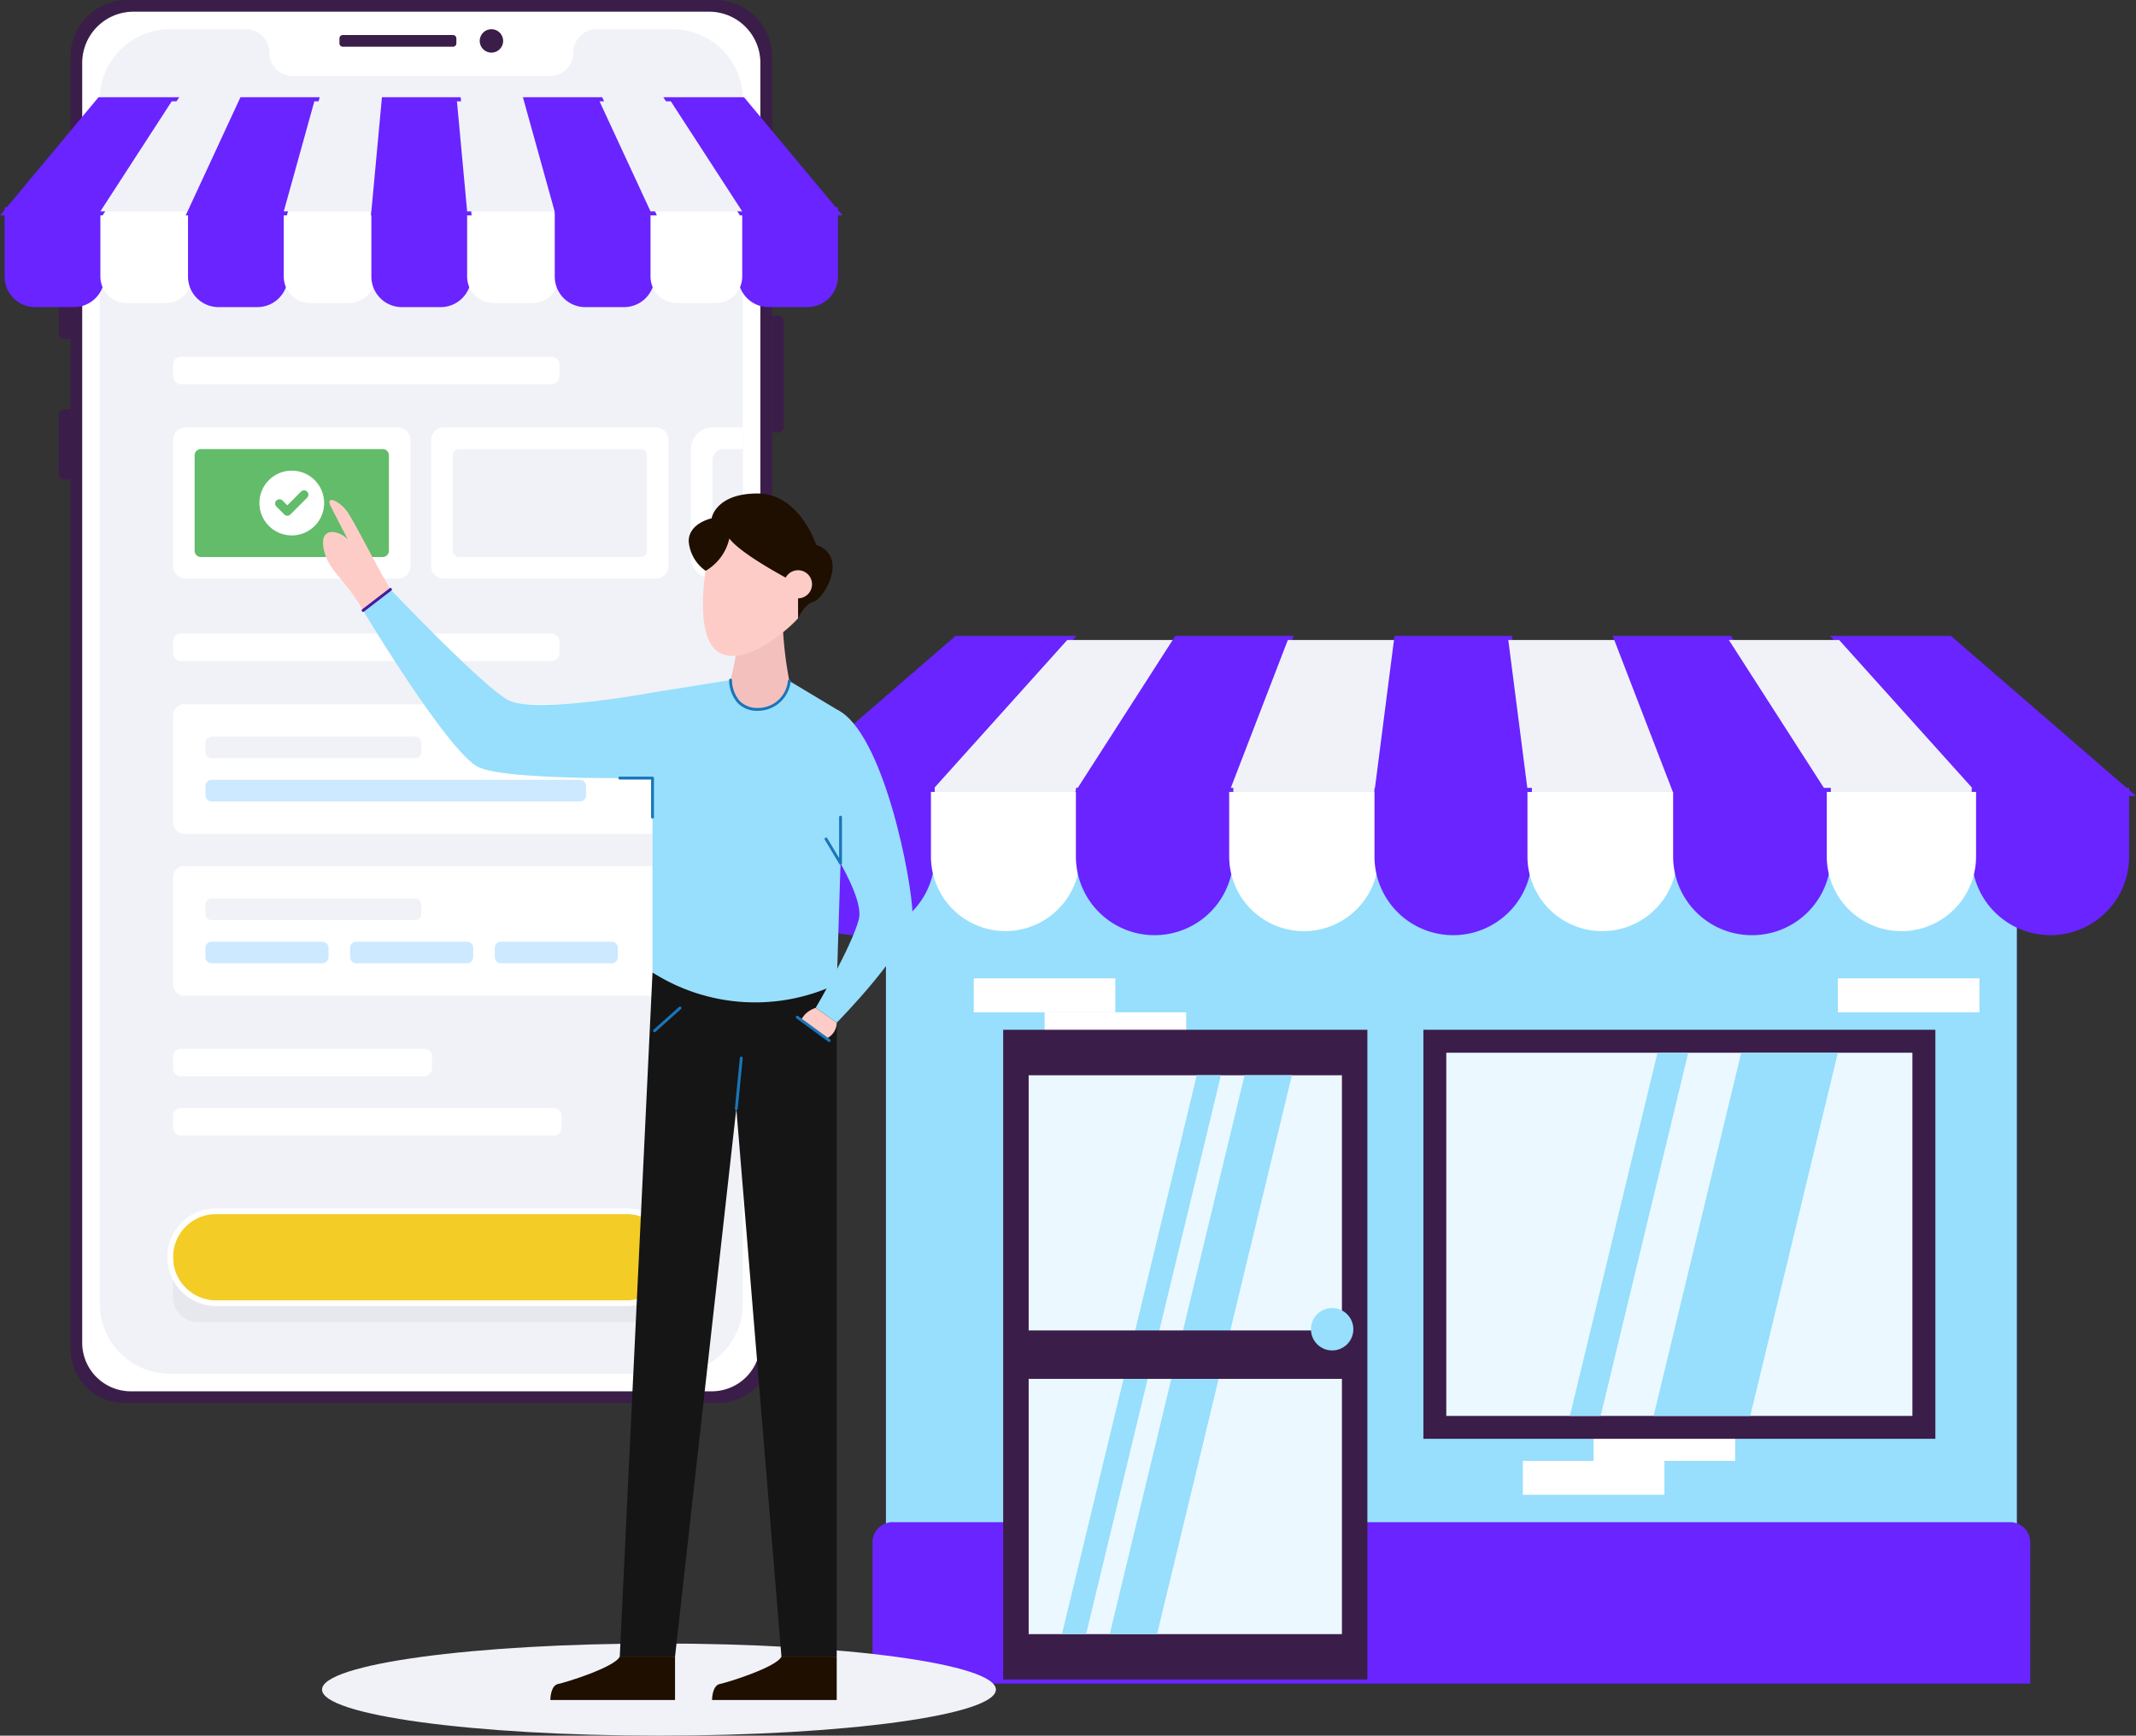
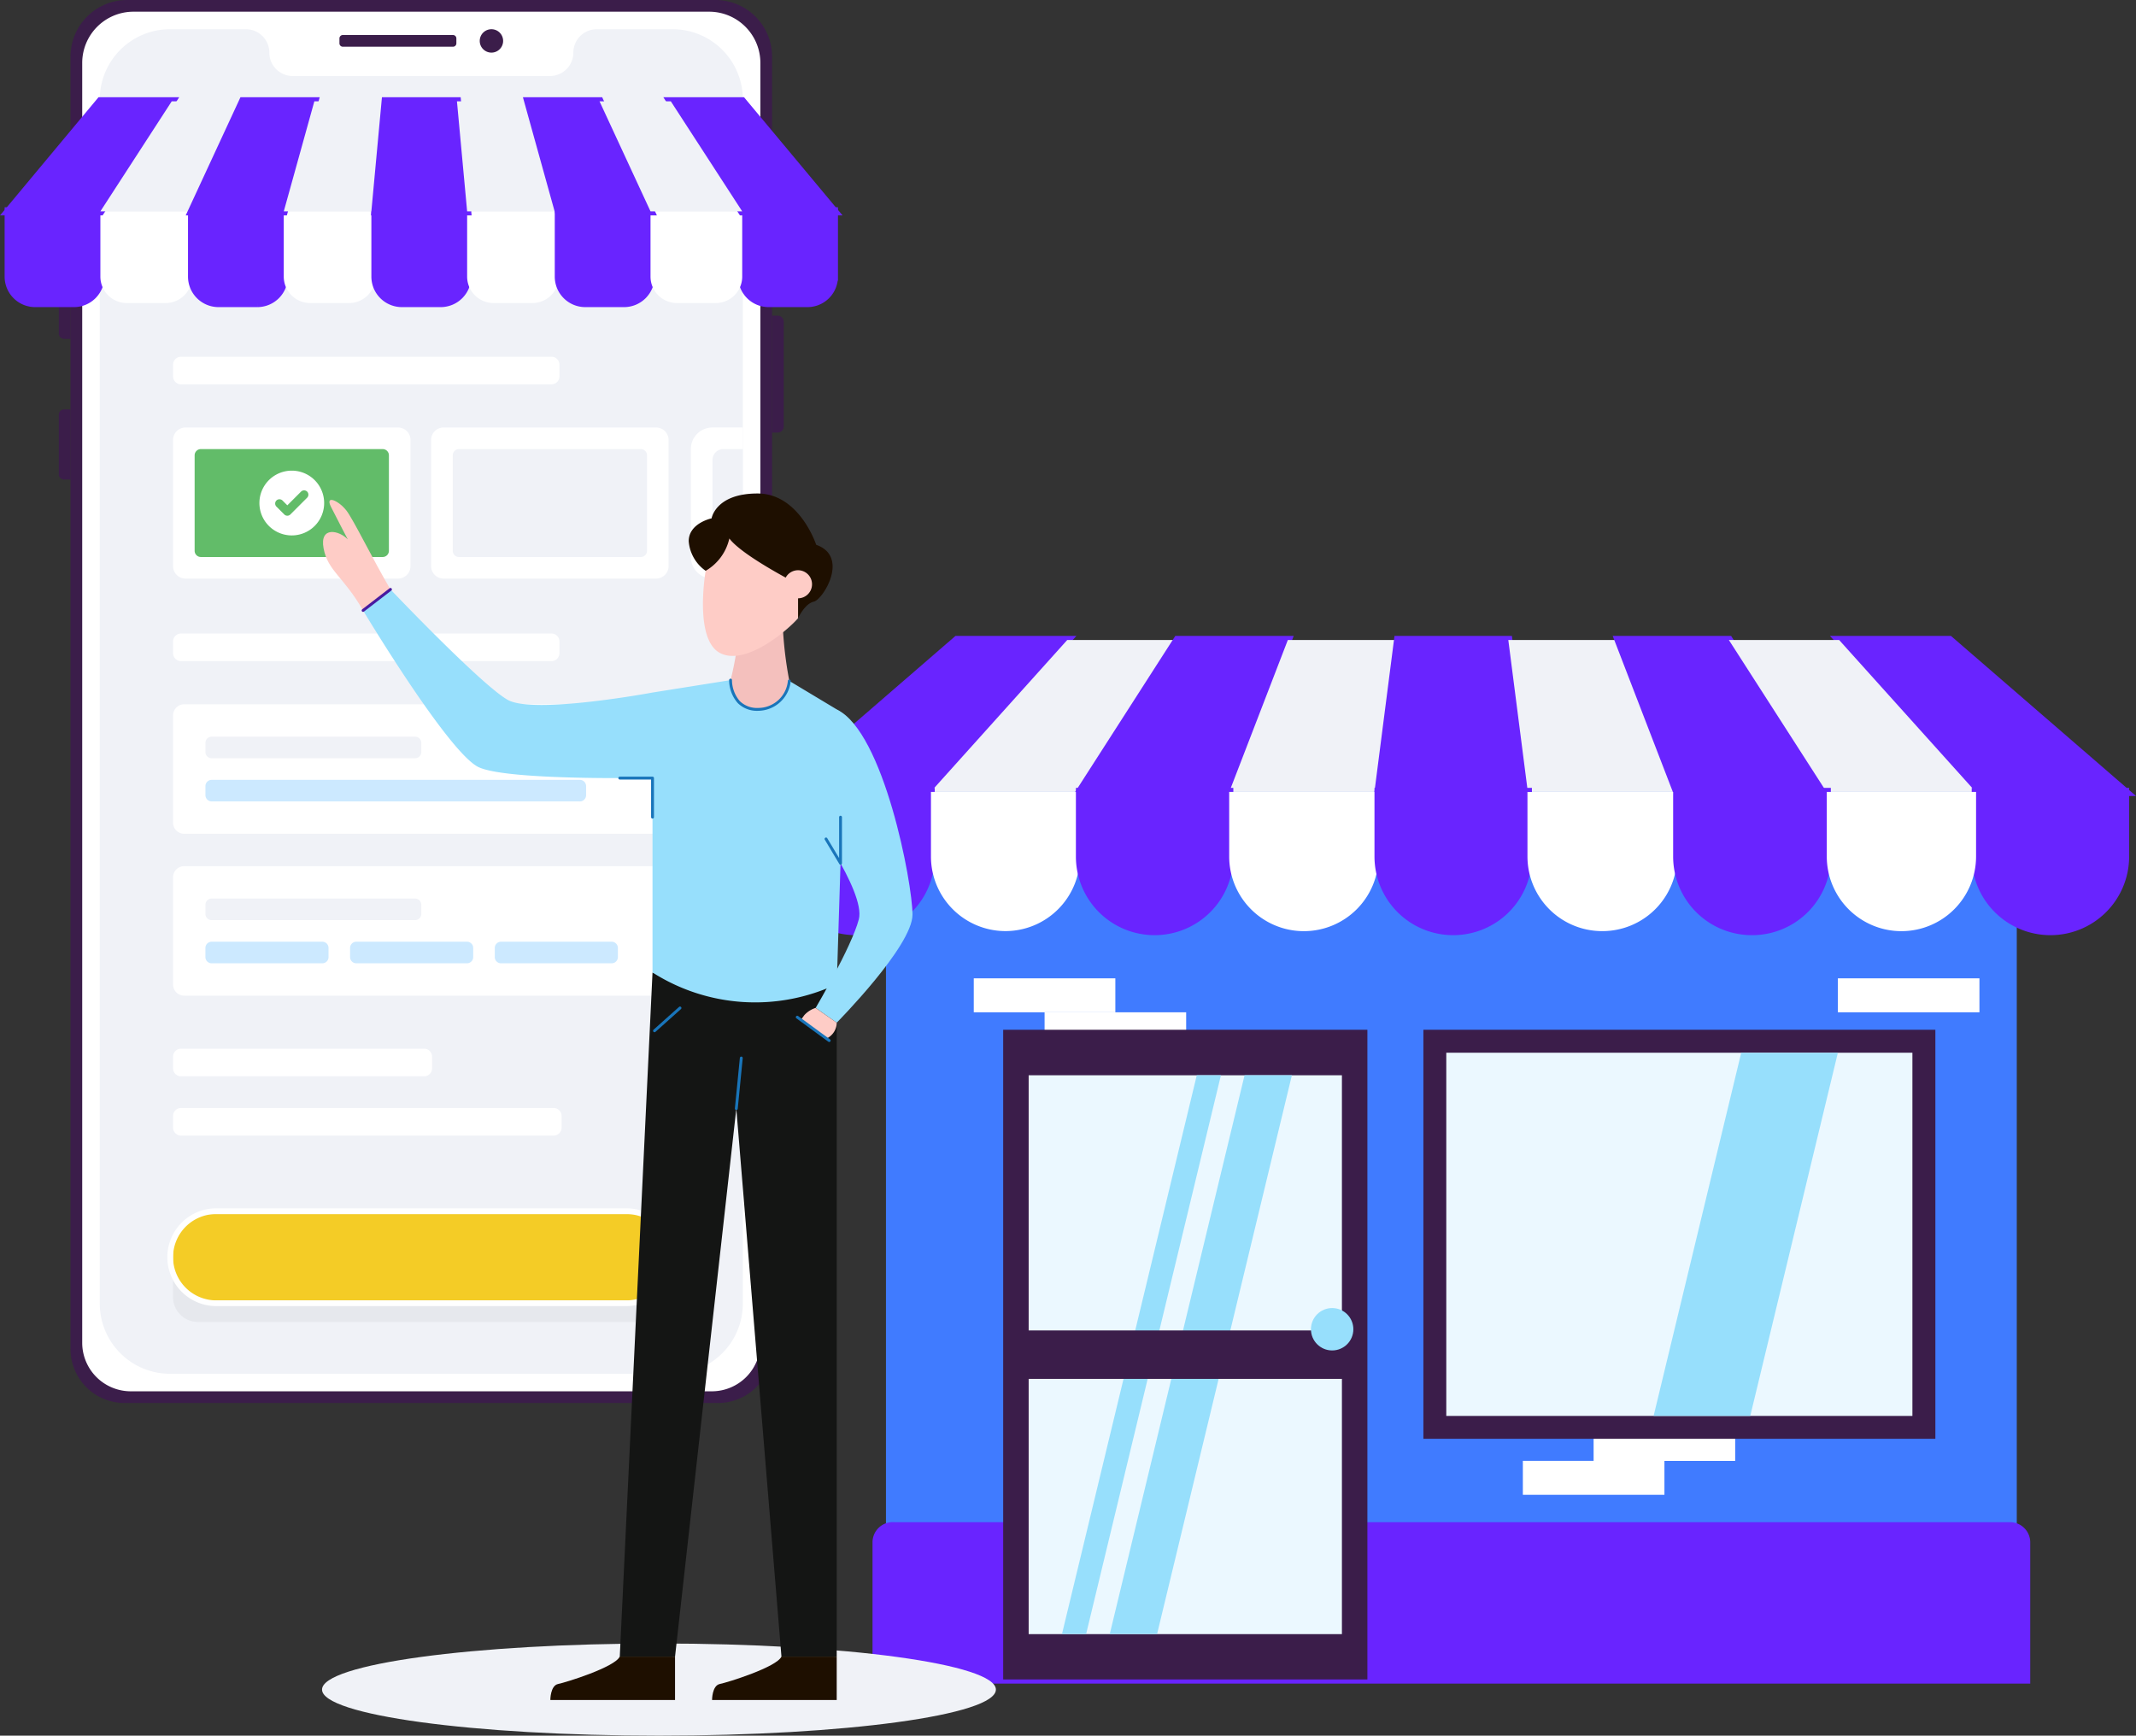
<svg xmlns="http://www.w3.org/2000/svg" width="196.89" height="160" viewBox="0 0 196.89 160">
  <rect x="0" y="0" width="196.89" height="160" fill="#333333" stroke="none" />
  <g id="Grupo_280" data-name="Grupo 280" transform="translate(-4941.984 1242.975)">
    <g id="freepik--store-2--inject-63" transform="translate(5014.003 -1183.979)">
      <rect id="Rectángulo_675" data-name="Rectángulo 675" width="104.235" height="85.971" transform="translate(9.646 9.86)" fill="#407bff" />
-       <rect id="Rectángulo_676" data-name="Rectángulo 676" width="104.235" height="85.971" transform="translate(9.646 9.86)" fill="#97dffc" />
      <path id="Trazado_1493" data-name="Trazado 1493" d="M5468.892-320.412h102.986a1.488,1.488,0,0,1,1.488,1.488v12.642H5467.4V-318.93a1.488,1.488,0,0,1,1.488-1.488Z" transform="translate(-5458.618 402.112)" fill="#6924ff" stroke="#6924ff" stroke-miterlimit="10" stroke-width="0.75" style="isolation: isolate" />
      <rect id="Rectángulo_677" data-name="Rectángulo 677" width="13.05" height="3.131" transform="translate(17.74 31.191)" fill="#fff" />
      <rect id="Rectángulo_678" data-name="Rectángulo 678" width="13.05" height="3.131" transform="translate(97.39 31.191)" fill="#fff" />
      <rect id="Rectángulo_679" data-name="Rectángulo 679" width="13.05" height="3.131" transform="translate(24.268 34.322)" fill="#fff" />
      <rect id="Rectángulo_680" data-name="Rectángulo 680" width="13.05" height="3.131" transform="translate(74.875 72.546)" fill="#fff" />
      <rect id="Rectángulo_681" data-name="Rectángulo 681" width="13.05" height="3.131" transform="translate(68.353 75.671)" fill="#fff" />
      <rect id="Rectángulo_682" data-name="Rectángulo 682" width="33.572" height="59.891" transform="translate(20.451 35.933)" fill="#3b1d4a" />
      <rect id="Rectángulo_683" data-name="Rectángulo 683" width="47.191" height="37.706" transform="translate(59.186 35.933)" fill="#3b1d4a" />
      <rect id="Rectángulo_684" data-name="Rectángulo 684" width="42.966" height="33.481" transform="translate(61.295 38.049)" fill="#ebf8ff" style="isolation: isolate" />
      <rect id="Rectángulo_685" data-name="Rectángulo 685" width="28.875" height="51.519" transform="translate(22.8 40.126)" fill="#ebf8ff" style="isolation: isolate" />
      <path id="Trazado_1494" data-name="Trazado 1494" d="M5594.085-593l-12.426,51.512h-2.225L5591.86-593Z" transform="translate(-5553.563 633.123)" fill="#97dffc" />
      <path id="Trazado_1495" data-name="Trazado 1495" d="M5625.109-593l-12.426,51.512h-4.361L5620.748-593Z" transform="translate(-5578.046 633.123)" fill="#97dffc" />
-       <path id="Trazado_1496" data-name="Trazado 1496" d="M5897.342-606.573l-8.074,33.475h-2.834l8.074-33.475Z" transform="translate(-5813.746 644.628)" fill="#97dffc" />
      <path id="Trazado_1497" data-name="Trazado 1497" d="M5954.029-606.573l-8.074,33.475h-8.909l8.074-33.475Z" transform="translate(-5856.64 644.628)" fill="#97dffc" />
      <rect id="Rectángulo_686" data-name="Rectángulo 686" width="30.596" height="4.464" transform="translate(21.933 63.65)" fill="#3b1d4a" />
      <path id="Trazado_1498" data-name="Trazado 1498" d="M5423.595-842.109h-13.761l16.188-14.007h10.164Z" transform="translate(-5409.827 856.116)" fill="#6924ff" stroke="#6924ff" stroke-miterlimit="10" stroke-width="0.75" style="isolation: isolate" />
      <path id="Trazado_1499" data-name="Trazado 1499" d="M5513.832-842.109h-13.761l12.59-14.007h10.164Z" transform="translate(-5486.304 856.116)" fill="#f0f2f7" />
      <path id="Trazado_1500" data-name="Trazado 1500" d="M5604.07-842.109h-13.761l8.993-14.007h10.164Z" transform="translate(-5562.78 856.116)" fill="#6924ff" stroke="#6924ff" stroke-miterlimit="10" stroke-width="0.75" style="isolation: isolate" />
      <path id="Trazado_1501" data-name="Trazado 1501" d="M5694.308-842.109h-13.762l5.4-14.007h10.164Z" transform="translate(-5639.256 856.116)" fill="#f0f2f7" />
      <path id="Trazado_1502" data-name="Trazado 1502" d="M5784.545-842.109h-13.762l1.8-14.007h10.164Z" transform="translate(-5715.732 856.116)" fill="#6924ff" stroke="#6924ff" stroke-miterlimit="10" stroke-width="0.75" style="isolation: isolate" />
      <path id="Trazado_1503" data-name="Trazado 1503" d="M5864.793-842.109h-13.768l-1.8-14.007h10.164Z" transform="translate(-5782.213 856.116)" fill="#f0f2f7" />
      <path id="Trazado_1504" data-name="Trazado 1504" d="M5935.04-842.109h-13.761l-5.4-14.007h10.164Z" transform="translate(-5838.698 856.116)" fill="#6924ff" stroke="#6924ff" stroke-miterlimit="10" stroke-width="0.75" style="isolation: isolate" />
      <path id="Trazado_1505" data-name="Trazado 1505" d="M6075.533-842.109h-13.761l-12.6-14.007h10.17Z" transform="translate(-5951.668 856.116)" fill="#6924ff" stroke="#6924ff" stroke-miterlimit="10" stroke-width="0.75" style="isolation: isolate" />
      <path id="Trazado_1506" data-name="Trazado 1506" d="M6005.286-842.109h-13.761l-9-14.007h10.164Z" transform="translate(-5895.183 856.116)" fill="#f0f2f7" />
      <path id="Trazado_1507" data-name="Trazado 1507" d="M5416.675-751.436h0a6.884,6.884,0,0,1-6.884-6.877v-5.952h13.768v5.952A6.883,6.883,0,0,1,5416.675-751.436Z" transform="translate(-5409.791 778.273)" fill="#6924ff" stroke="#6924ff" stroke-miterlimit="10" stroke-width="0.75" style="isolation: isolate" />
      <path id="Trazado_1508" data-name="Trazado 1508" d="M5507.118-751.436h0a6.877,6.877,0,0,1-6.877-6.877h0v-5.952h13.735v5.952A6.877,6.877,0,0,1,5507.118-751.436Z" transform="translate(-5486.448 778.273)" fill="#fff" />
      <path id="Trazado_1509" data-name="Trazado 1509" d="M5597.186-751.436h0a6.877,6.877,0,0,1-6.877-6.877h0v-5.952h13.761v5.952a6.877,6.877,0,0,1-6.877,6.877Z" transform="translate(-5562.78 778.273)" fill="#6924ff" stroke="#6924ff" stroke-miterlimit="10" stroke-width="0.75" style="isolation: isolate" />
      <path id="Trazado_1510" data-name="Trazado 1510" d="M5680.51-764.266h13.762v5.952a6.884,6.884,0,0,1-6.884,6.884h0a6.884,6.884,0,0,1-6.884-6.884h0v-5.952Z" transform="translate(-5639.22 778.273)" fill="#fff" />
      <path id="Trazado_1511" data-name="Trazado 1511" d="M5777.668-751.436h0a6.877,6.877,0,0,1-6.884-6.871v-5.959h13.761v5.952A6.877,6.877,0,0,1,5777.668-751.436Z" transform="translate(-5715.732 778.273)" fill="#6924ff" stroke="#6924ff" stroke-miterlimit="10" stroke-width="0.75" style="isolation: isolate" />
      <path id="Trazado_1512" data-name="Trazado 1512" d="M5860.842-764.3H5874.6v5.952a6.883,6.883,0,0,1-6.89,6.878h-.019a6.884,6.884,0,0,1-6.884-6.884h0v-5.952h0Z" transform="translate(-5792.029 778.309)" fill="#fff" />
      <path id="Trazado_1513" data-name="Trazado 1513" d="M5958.178-751.436h0a6.877,6.877,0,0,1-6.877-6.877h0v-5.952h13.787v5.952a6.878,6.878,0,0,1-6.877,6.877Z" transform="translate(-5868.72 778.273)" fill="#6924ff" stroke="#6924ff" stroke-miterlimit="10" stroke-width="0.75" style="isolation: isolate" />
      <path id="Trazado_1514" data-name="Trazado 1514" d="M6138.653-751.436h0a6.877,6.877,0,0,1-6.877-6.877h0v-5.952h13.761v5.952a6.877,6.877,0,0,1-6.877,6.877Z" transform="translate(-6021.673 778.273)" fill="#6924ff" stroke="#6924ff" stroke-miterlimit="10" stroke-width="0.75" style="isolation: isolate" />
      <path id="Trazado_1515" data-name="Trazado 1515" d="M6041.708-764.266h13.761v5.952a6.884,6.884,0,0,1-6.884,6.884h0a6.884,6.884,0,0,1-6.877-6.884v-5.952Z" transform="translate(-5945.34 778.273)" fill="#fff" />
      <circle id="Elipse_93" data-name="Elipse 93" cx="1.954" cy="1.954" r="1.954" transform="translate(48.821 61.586)" fill="#97dffc" />
    </g>
    <g id="Grupo_279" data-name="Grupo 279" transform="translate(4942.785 -1242.975)">
      <path id="Trazado_1516" data-name="Trazado 1516" d="M4985.131-1113.642h54.718a4.974,4.974,0,0,0,4.975-4.974v-119.136a5.223,5.223,0,0,0-5.223-5.223H4985.38a5.223,5.223,0,0,0-5.223,5.223v119.136a4.974,4.974,0,0,0,4.974,4.974" transform="translate(-4974.458 1242.975)" fill="#3b1d4a" />
      <path id="Trazado_1517" data-name="Trazado 1517" d="M4991.7-1108.73h53.558a4.477,4.477,0,0,0,4.477-4.477v-117.975a4.726,4.726,0,0,0-4.726-4.726h-53.06a4.726,4.726,0,0,0-4.726,4.726v117.975a4.478,4.478,0,0,0,4.477,4.477" transform="translate(-4980.446 1236.986)" fill="#fff" />
      <path id="Trazado_1518" data-name="Trazado 1518" d="M5404.71-1041.379h-.511v-10.778h.511a.567.567,0,0,1,.567.567v9.644a.567.567,0,0,1-.567.567" transform="translate(-5333.833 1081.257)" fill="#3b1d4a" />
      <path id="Trazado_1519" data-name="Trazado 1519" d="M4973.57-989.036h.6V-995.5h-.6a.482.482,0,0,0-.481.482v5.5a.482.482,0,0,0,.481.482" transform="translate(-4968.468 1033.243)" fill="#3b1d4a" />
      <path id="Trazado_1520" data-name="Trazado 1520" d="M4973.57-1074.074h.6v-6.467h-.6a.482.482,0,0,0-.481.482v5.5a.482.482,0,0,0,.481.482" transform="translate(-4968.468 1105.312)" fill="#3b1d4a" />
      <path id="Trazado_1521" data-name="Trazado 1521" d="M5229.671-1224.229a1.078,1.078,0,0,1-1.078,1.078,1.078,1.078,0,0,1-1.078-1.078,1.078,1.078,0,0,1,1.078-1.078,1.078,1.078,0,0,1,1.078,1.078" transform="translate(-5184.095 1228.001)" fill="#3b1d4a" />
      <path id="Trazado_1522" data-name="Trazado 1522" d="M5153.173-1220.7h-10.156a.311.311,0,0,1-.311-.311v-.456a.311.311,0,0,1,.311-.311h10.156a.311.311,0,0,1,.311.311v.456a.311.311,0,0,1-.311.311" transform="translate(-5112.218 1225.007)" fill="#3b1d4a" />
      <path id="Trazado_1523" data-name="Trazado 1523" d="M5057.105-1218.838v111.012a6.466,6.466,0,0,1-6.467,6.467H5004.3a6.466,6.466,0,0,1-6.467-6.467v-111.012a6.466,6.466,0,0,1,6.467-6.467h7.005a2.142,2.142,0,0,1,1.522.631,2.14,2.14,0,0,1,.633,1.524,2.157,2.157,0,0,0,2.155,2.157h23.711c.074,0,.147-.006.217-.012a2.154,2.154,0,0,0,1.308-.621,2.151,2.151,0,0,0,.631-1.524,2.157,2.157,0,0,1,2.157-2.155h7a6.466,6.466,0,0,1,6.467,6.467" transform="translate(-4989.435 1228)" fill="#f0f2f7" />
      <path id="Trazado_1524" data-name="Trazado 1524" d="M4948.8-1106.758h-3.576a2.438,2.438,0,0,1-2.438-2.438v-6.014h8.452v6.014a2.438,2.438,0,0,1-2.438,2.438" transform="translate(-4942.786 1134.694)" fill="#6924ff" stroke="#6924ff" stroke-miterlimit="10" stroke-width="0.75" style="isolation: isolate" />
      <path id="Trazado_1525" data-name="Trazado 1525" d="M5004.22-1106.758h-3.576a2.438,2.438,0,0,1-2.438-2.438v-6.014h8.451v6.014a2.438,2.438,0,0,1-2.437,2.438" transform="translate(-4989.754 1134.694)" fill="#fff" />
      <path id="Trazado_1526" data-name="Trazado 1526" d="M5059.64-1106.758h-3.576a2.438,2.438,0,0,1-2.437-2.438v-6.014h8.452v6.014a2.438,2.438,0,0,1-2.438,2.438" transform="translate(-5036.723 1134.694)" fill="#6924ff" stroke="#6924ff" stroke-miterlimit="10" stroke-width="0.75" style="isolation: isolate" />
      <path id="Trazado_1527" data-name="Trazado 1527" d="M5115.062-1106.758h-3.576a2.438,2.438,0,0,1-2.438-2.438v-6.014h8.452v6.014a2.438,2.438,0,0,1-2.438,2.438" transform="translate(-5083.693 1134.694)" fill="#fff" />
      <path id="Trazado_1528" data-name="Trazado 1528" d="M5170.481-1106.758h-3.576a2.438,2.438,0,0,1-2.438-2.438v-6.014h8.452v6.014a2.438,2.438,0,0,1-2.438,2.438" transform="translate(-5130.661 1134.694)" fill="#6924ff" stroke="#6924ff" stroke-miterlimit="10" stroke-width="0.75" style="isolation: isolate" />
      <path id="Trazado_1529" data-name="Trazado 1529" d="M5225.9-1106.758h-3.575a2.438,2.438,0,0,1-2.438-2.438v-6.014h8.452v6.014a2.438,2.438,0,0,1-2.438,2.438" transform="translate(-5177.629 1134.694)" fill="#fff" />
      <path id="Trazado_1530" data-name="Trazado 1530" d="M5281.322-1106.758h-3.576a2.438,2.438,0,0,1-2.437-2.438v-6.014h8.451v6.014a2.438,2.438,0,0,1-2.438,2.438" transform="translate(-5224.599 1134.694)" fill="#6924ff" stroke="#6924ff" stroke-miterlimit="10" stroke-width="0.75" style="isolation: isolate" />
      <path id="Trazado_1531" data-name="Trazado 1531" d="M5392.163-1106.758h-3.576a2.438,2.438,0,0,1-2.438-2.438v-6.014h8.452v6.014a2.438,2.438,0,0,1-2.438,2.438" transform="translate(-5318.536 1134.694)" fill="#6924ff" stroke="#6924ff" stroke-miterlimit="10" stroke-width="0.75" style="isolation: isolate" />
      <path id="Trazado_1532" data-name="Trazado 1532" d="M5336.743-1106.758h-3.576a2.438,2.438,0,0,1-2.438-2.438v-6.014h8.452v6.014a2.438,2.438,0,0,1-2.437,2.438" transform="translate(-5271.567 1134.694)" fill="#fff" />
      <path id="Trazado_1533" data-name="Trazado 1533" d="M4951.236-1171.593h-8.451l8.455-10.145h6.573Z" transform="translate(-4942.785 1191.077)" fill="#6924ff" stroke="#6924ff" stroke-miterlimit="10" stroke-width="0.75" style="isolation: isolate" />
      <path id="Trazado_1534" data-name="Trazado 1534" d="M5006.657-1171.593h-8.452l6.577-10.145h6.573Z" transform="translate(-4989.753 1191.077)" fill="#f0f2f7" />
      <path id="Trazado_1535" data-name="Trazado 1535" d="M5062.078-1171.593h-8.452l4.7-10.145h6.572Z" transform="translate(-5036.723 1191.077)" fill="#6924ff" stroke="#6924ff" stroke-miterlimit="10" stroke-width="0.75" style="isolation: isolate" />
      <path id="Trazado_1536" data-name="Trazado 1536" d="M5117.5-1171.593h-8.451l2.818-10.145h6.573Z" transform="translate(-5083.692 1191.077)" fill="#f0f2f7" />
      <path id="Trazado_1537" data-name="Trazado 1537" d="M5172.919-1171.593h-8.452l.94-10.145h6.573Z" transform="translate(-5130.66 1191.077)" fill="#6924ff" stroke="#6924ff" stroke-miterlimit="10" stroke-width="0.75" style="isolation: isolate" />
      <path id="Trazado_1538" data-name="Trazado 1538" d="M5223.119-1171.593h-8.452l-.939-10.145h6.572Z" transform="translate(-5172.409 1191.077)" fill="#f0f2f7" />
      <path id="Trazado_1539" data-name="Trazado 1539" d="M5268.1-1171.593h-8.452l-2.819-10.145h6.573Z" transform="translate(-5208.936 1191.077)" fill="#6924ff" stroke="#6924ff" stroke-miterlimit="10" stroke-width="0.75" style="isolation: isolate" />
      <path id="Trazado_1540" data-name="Trazado 1540" d="M5358.055-1171.593H5349.6l-6.577-10.145h6.573Z" transform="translate(-5281.99 1191.077)" fill="#6924ff" stroke="#6924ff" stroke-miterlimit="10" stroke-width="0.75" style="isolation: isolate" />
      <path id="Trazado_1541" data-name="Trazado 1541" d="M5313.077-1171.593h-8.452l-4.7-10.145h6.572Z" transform="translate(-5245.464 1191.077)" fill="#f0f2f7" />
      <path id="Trazado_1542" data-name="Trazado 1542" d="M5077.014-857.468h-34.15a.734.734,0,0,1-.733-.734v-1.075a.734.734,0,0,1,.733-.734h34.15a.734.734,0,0,1,.733.734v1.075a.734.734,0,0,1-.733.734" transform="translate(-5026.98 918.412)" fill="#fff" />
      <path id="Trazado_1543" data-name="Trazado 1543" d="M5065.275-606.489h-22.41a.733.733,0,0,1-.733-.733V-608.3a.733.733,0,0,1,.733-.733h22.41a.734.734,0,0,1,.733.733v1.076a.734.734,0,0,1-.733.733" transform="translate(-5026.981 705.708)" fill="#fff" />
      <path id="Trazado_1544" data-name="Trazado 1544" d="M5077.213-570.663h-34.348a.733.733,0,0,1-.733-.733v-1.076a.733.733,0,0,1,.733-.733h34.348a.734.734,0,0,1,.734.733v1.076a.734.734,0,0,1-.734.733" transform="translate(-5026.981 675.346)" fill="#fff" />
      <path id="Trazado_1545" data-name="Trazado 1545" d="M5077.014-1024.787h-34.15a.734.734,0,0,1-.733-.733v-1.076a.734.734,0,0,1,.733-.733h34.15a.734.734,0,0,1,.733.733v1.076a.734.734,0,0,1-.733.733" transform="translate(-5026.98 1060.216)" fill="#fff" />
      <path id="Trazado_1546" data-name="Trazado 1546" d="M5086.868-805.306H5043.16a1.028,1.028,0,0,1-1.028-1.028v-9.882a1.028,1.028,0,0,1,1.028-1.028h43.708a1.028,1.028,0,0,1,1.028,1.028v9.882a1.028,1.028,0,0,1-1.028,1.028" transform="translate(-5026.981 882.168)" fill="#fff" />
      <path id="Trazado_1547" data-name="Trazado 1547" d="M5081.027-795.684h-18.75a.574.574,0,0,1-.574-.574v-.842a.574.574,0,0,1,.574-.574h18.75a.574.574,0,0,1,.574.574v.842a.574.574,0,0,1-.574.574" transform="translate(-5043.568 865.583)" fill="#f0f2f7" />
      <path id="Trazado_1548" data-name="Trazado 1548" d="M5096.215-769.587h-33.937a.574.574,0,0,1-.574-.574V-771a.574.574,0,0,1,.574-.574h33.938a.574.574,0,0,1,.574.574v.842a.574.574,0,0,1-.574.574" transform="translate(-5043.568 843.465)" fill="#cce9ff" />
      <path id="Trazado_1549" data-name="Trazado 1549" d="M5086.868-707.449H5043.16a1.028,1.028,0,0,1-1.028-1.028v-9.882a1.028,1.028,0,0,1,1.028-1.028h43.708a1.028,1.028,0,0,1,1.028,1.028v9.882a1.028,1.028,0,0,1-1.028,1.028" transform="translate(-5026.981 799.234)" fill="#fff" />
      <path id="Trazado_1550" data-name="Trazado 1550" d="M5081.027-697.828h-18.75a.574.574,0,0,1-.574-.574v-.842a.574.574,0,0,1,.574-.574h18.75a.574.574,0,0,1,.574.574v.842a.574.574,0,0,1-.574.574" transform="translate(-5043.568 782.65)" fill="#f0f2f7" />
      <path id="Trazado_1551" data-name="Trazado 1551" d="M5072.476-671.733h-10.2a.574.574,0,0,1-.574-.574v-.842a.574.574,0,0,1,.574-.574h10.2a.575.575,0,0,1,.574.574v.842a.574.574,0,0,1-.574.574" transform="translate(-5043.568 760.534)" fill="#cce9ff" />
      <path id="Trazado_1552" data-name="Trazado 1552" d="M5159.924-671.733h-10.2a.574.574,0,0,1-.574-.574v-.842a.575.575,0,0,1,.574-.574h10.2a.574.574,0,0,1,.574.574v.842a.574.574,0,0,1-.574.574" transform="translate(-5117.681 760.534)" fill="#cce9ff" />
      <path id="Trazado_1553" data-name="Trazado 1553" d="M5247.374-671.733h-10.2a.574.574,0,0,1-.574-.574v-.842a.575.575,0,0,1,.574-.574h10.2a.574.574,0,0,1,.574.574v.842a.574.574,0,0,1-.574.574" transform="translate(-5191.794 760.534)" fill="#cce9ff" />
      <path id="Trazado_1554" data-name="Trazado 1554" d="M5085.6-488.1h-41.172a2.3,2.3,0,0,1-2.3-2.3v-3.367a2.3,2.3,0,0,1,2.3-2.3H5085.6a2.3,2.3,0,0,1,2.3,2.3v3.367a2.3,2.3,0,0,1-2.3,2.3" transform="translate(-5026.981 609.966)" fill="#e6e8ed" />
      <path id="Trazado_1555" data-name="Trazado 1555" d="M5085.6-501.152h-40.164a3.3,3.3,0,0,1-3.3-3.3v-1.351a3.3,3.3,0,0,1,3.3-3.3h39.156a3.3,3.3,0,0,1,3.3,3.3v2.359a2.3,2.3,0,0,1-2.3,2.3" transform="translate(-5026.981 621.025)" fill="#f4cc26" style="isolation: isolate" />
      <path id="Trazado_1556" data-name="Trazado 1556" d="M5080.978-512.576h-37.805a4.513,4.513,0,0,0-4.508,4.508,4.513,4.513,0,0,0,4.508,4.508h37.805a4.513,4.513,0,0,0,4.508-4.508,4.513,4.513,0,0,0-4.508-4.508m0,8.488h-37.805a3.98,3.98,0,0,1-3.98-3.979,3.98,3.98,0,0,1,3.98-3.98h37.805a3.98,3.98,0,0,1,3.979,3.98,3.979,3.979,0,0,1-3.979,3.979" transform="translate(-5024.042 623.962)" fill="#fff" />
      <path id="Trazado_1557" data-name="Trazado 1557" d="M5062.871-970.635H5043.28a1.148,1.148,0,0,1-1.148-1.148v-11.633a1.148,1.148,0,0,1,1.148-1.148h19.591a1.148,1.148,0,0,1,1.148,1.148v11.632a1.148,1.148,0,0,1-1.148,1.148" transform="translate(-5026.981 1023.972)" fill="#fff" />
      <path id="Trazado_1558" data-name="Trazado 1558" d="M5072.513-961.566h-16.76a.574.574,0,0,1-.574-.574v-8.8a.574.574,0,0,1,.574-.574h16.76a.574.574,0,0,1,.574.574v8.8a.574.574,0,0,1-.574.574" transform="translate(-5038.039 1012.913)" fill="#62bc69" />
      <path id="Trazado_1559" data-name="Trazado 1559" d="M5218.853-970.635h-19.591a1.148,1.148,0,0,1-1.148-1.148v-11.633a1.148,1.148,0,0,1,1.148-1.148h19.591a1.148,1.148,0,0,1,1.148,1.148v11.632a1.148,1.148,0,0,1-1.148,1.148" transform="translate(-5159.176 1023.972)" fill="#fff" />
      <path id="Trazado_1560" data-name="Trazado 1560" d="M5359.932-984.566v13.928h-2.8a1.989,1.989,0,0,1-1.99-1.99v-9.949a1.99,1.99,0,0,1,1.99-1.99Z" transform="translate(-5292.262 1023.973)" fill="#fff" />
      <path id="Trazado_1561" data-name="Trazado 1561" d="M5228.5-961.566h-16.76a.574.574,0,0,1-.574-.574v-8.8a.574.574,0,0,1,.574-.574h16.76a.574.574,0,0,1,.574.574v8.8a.574.574,0,0,1-.574.574" transform="translate(-5170.234 1012.913)" fill="#f0f2f7" />
      <path id="Trazado_1562" data-name="Trazado 1562" d="M5370.99-971.519v9.949h-1.8a1,1,0,0,1-.995-.995v-7.959a1,1,0,0,1,.995-.995Z" transform="translate(-5303.319 1012.916)" fill="#f0f2f7" />
      <path id="Trazado_1563" data-name="Trazado 1563" d="M5100.29-955.483a2.984,2.984,0,0,1-2.984,2.985,2.985,2.985,0,0,1-2.985-2.985,2.985,2.985,0,0,1,2.985-2.985,2.984,2.984,0,0,1,2.984,2.985" transform="translate(-5071.211 1001.855)" fill="#fff" />
      <path id="Trazado_1564" data-name="Trazado 1564" d="M5104.967-944.228a.4.4,0,0,1-.281-.116l-.725-.725a.4.4,0,0,1,0-.561.4.4,0,0,1,.561,0l.445.445,1.266-1.266a.4.4,0,0,1,.561,0,.4.4,0,0,1,0,.561l-1.546,1.546a.4.4,0,0,1-.28.116" transform="translate(-5079.283 991.769)" fill="#62bc69" />
      <path id="Trazado_1565" data-name="Trazado 1565" d="M5132.191-245.255c0,2.346,13.9,4.248,31.057,4.248s31.057-1.9,31.057-4.248-13.9-4.248-31.057-4.248-31.057,1.9-31.057,4.248" transform="translate(-5103.307 401.008)" fill="#f0f2f7" />
      <path id="Trazado_1566" data-name="Trazado 1566" d="M5379.059-861.467a35.294,35.294,0,0,1-.619-5.421h-3.966a29.476,29.476,0,0,1-.832,5.341l-.987,3.427h6.876Z" transform="translate(-5307.1 924.241)" fill="#f4c0bd" />
      <path id="Trazado_1567" data-name="Trazado 1567" d="M5363.889-933.172s.616-1.345,1.452-1.527,3.311-4.148.219-5.239c0,0-1.542-4.73-5.411-4.73s-4.231,2.292-4.231,2.292-2.11.437-2.11,2.11a3.679,3.679,0,0,0,1.564,2.727s2.319-.4,2.547-1.382l4.829,2.011Z" transform="translate(-5291.126 990.16)" fill="#1e0f00" />
      <path id="Trazado_1568" data-name="Trazado 1568" d="M5312.146-592.038l3.018-63.066a34.219,34.219,0,0,0,16.979,1.067v62h-5.094l-4.161-50.523-5.648,50.523Z" transform="translate(-5255.818 744.754)" fill="#141514" />
      <path id="Trazado_1569" data-name="Trazado 1569" d="M5183.657-851.374v-17.95s-13.244.291-16.009-.97-10.673-14.457-10.673-14.457l2.523-1.941s8.393,8.829,10.818,10.188,13.341-.679,13.341-.679l7.2-1.147a2.535,2.535,0,0,0,2.542,2.7,2.882,2.882,0,0,0,2.874-2.62l4.394,2.64.747.576-.774,24.727a17.61,17.61,0,0,1-16.979-1.067" transform="translate(-5124.311 941.024)" fill="#97dffc" />
      <path id="Trazado_1570" data-name="Trazado 1570" d="M5136.461-930.592c-1.792-3.125-3.25-3.638-3.639-5.724s1.456-1.649,2.232-.825c0,0-.97-1.844-1.553-3.008s.776-.534,1.456.388,2.37,4.4,4.026,7.228Z" transform="translate(-5103.796 986.866)" fill="#feccc6" />
      <path id="Trazado_1571" data-name="Trazado 1571" d="M5379.423-241.557v4h-11.49s-.008-1.334.72-1.48,5.239-1.553,5.676-2.523Z" transform="translate(-5303.098 394.273)" fill="#1e0f00" />
      <path id="Trazado_1572" data-name="Trazado 1572" d="M5281.694-241.557v4H5270.2s-.007-1.334.72-1.48,5.239-1.553,5.676-2.523Z" transform="translate(-5220.272 394.273)" fill="#1e0f00" />
      <path id="Trazado_1573" data-name="Trazado 1573" d="M5372.488-913.238a1.292,1.292,0,0,1-1.287,1.293v1.834c-.838.984-4.8,4.478-7.207,3.2s-1.31-7.569-1.31-7.569a4.622,4.622,0,0,0,2.183-2.981c.838,1.124,3.609,2.742,5.193,3.609a1.292,1.292,0,0,1,1.141-.681,1.289,1.289,0,0,1,1.287,1.292" transform="translate(-5298.439 967.1)" fill="#feccc6" />
      <path id="Trazado_1574" data-name="Trazado 1574" d="M5427.741-814.027c4.32,2.081,6.958,15.989,6.958,18.9s-6.986,9.963-6.986,9.963l-1.941-1.364s3.3-5.592,3.979-8.163-4.838-10.085-4.838-10.085Z" transform="translate(-5351.389 879.442)" fill="#97dffc" />
      <path id="Trazado_1575" data-name="Trazado 1575" d="M5423-633.705a2.382,2.382,0,0,0-1.042.666l-.315.437L5424-630.88a1.636,1.636,0,0,0,.946-1.461Z" transform="translate(-5348.62 726.619)" fill="#feccc6" />
      <path id="Trazado_1576" data-name="Trazado 1576" d="M5421.643-626.54a.131.131,0,0,1-.078-.026l-2.944-2.155a.132.132,0,0,1-.029-.185.132.132,0,0,1,.185-.029l2.944,2.155a.132.132,0,0,1,.028.185.132.132,0,0,1-.106.054" transform="translate(-5346.01 722.597)" fill="#1975ba" />
      <path id="Trazado_1577" data-name="Trazado 1577" d="M5332.42-632.2a.133.133,0,0,1-.1-.044.132.132,0,0,1,.01-.187l2.349-2.1a.132.132,0,0,1,.187.01.133.133,0,0,1-.01.187l-2.349,2.1a.132.132,0,0,1-.088.034" transform="translate(-5272.888 727.354)" fill="#1975ba" />
      <path id="Trazado_1578" data-name="Trazado 1578" d="M5381.853-599.352h-.013a.133.133,0,0,1-.119-.145l.459-4.659a.136.136,0,0,1,.145-.119.132.132,0,0,1,.119.145l-.459,4.659a.132.132,0,0,1-.131.12" transform="translate(-5314.783 701.677)" fill="#1975ba" />
      <path id="Trazado_1579" data-name="Trazado 1579" d="M5156.24-885.352a.133.133,0,0,1-.1-.052.133.133,0,0,1,.024-.185l2.523-1.94a.132.132,0,0,1,.185.024.132.132,0,0,1-.024.185l-2.523,1.94a.132.132,0,0,1-.08.027" transform="translate(-5123.576 941.758)" fill="#481aa0" />
      <path id="Trazado_1580" data-name="Trazado 1580" d="M5380.936-829.767a2.518,2.518,0,0,1-1.878-.709,3.229,3.229,0,0,1-.8-2.126.144.144,0,0,1,.135-.13.132.132,0,0,1,.129.135,3.012,3.012,0,0,0,.722,1.937,2.268,2.268,0,0,0,1.688.628,2.751,2.751,0,0,0,2.743-2.5.133.133,0,0,1,.145-.118.132.132,0,0,1,.118.145,3.054,3.054,0,0,1-3.006,2.738" transform="translate(-5311.851 895.293)" fill="#1975ba" />
      <path id="Trazado_1581" data-name="Trazado 1581" d="M5437.4-745.367a.132.132,0,0,1-.113-.064l-1.338-2.237a.133.133,0,0,1,.046-.181.131.131,0,0,1,.181.045l1.092,1.827v-3.768a.132.132,0,0,1,.132-.132.132.132,0,0,1,.132.132v4.246a.133.133,0,0,1-.1.128.151.151,0,0,1-.035,0" transform="translate(-5360.723 825.075)" fill="#1975ba" />
      <path id="Trazado_1582" data-name="Trazado 1582" d="M5314.429-769.62a.132.132,0,0,1-.132-.132v-3.468h-2.886a.132.132,0,0,1-.132-.133.132.132,0,0,1,.132-.132h3.019a.132.132,0,0,1,.132.132v3.6a.132.132,0,0,1-.132.132" transform="translate(-5255.083 845.081)" fill="#1975ba" />
    </g>
  </g>
</svg>